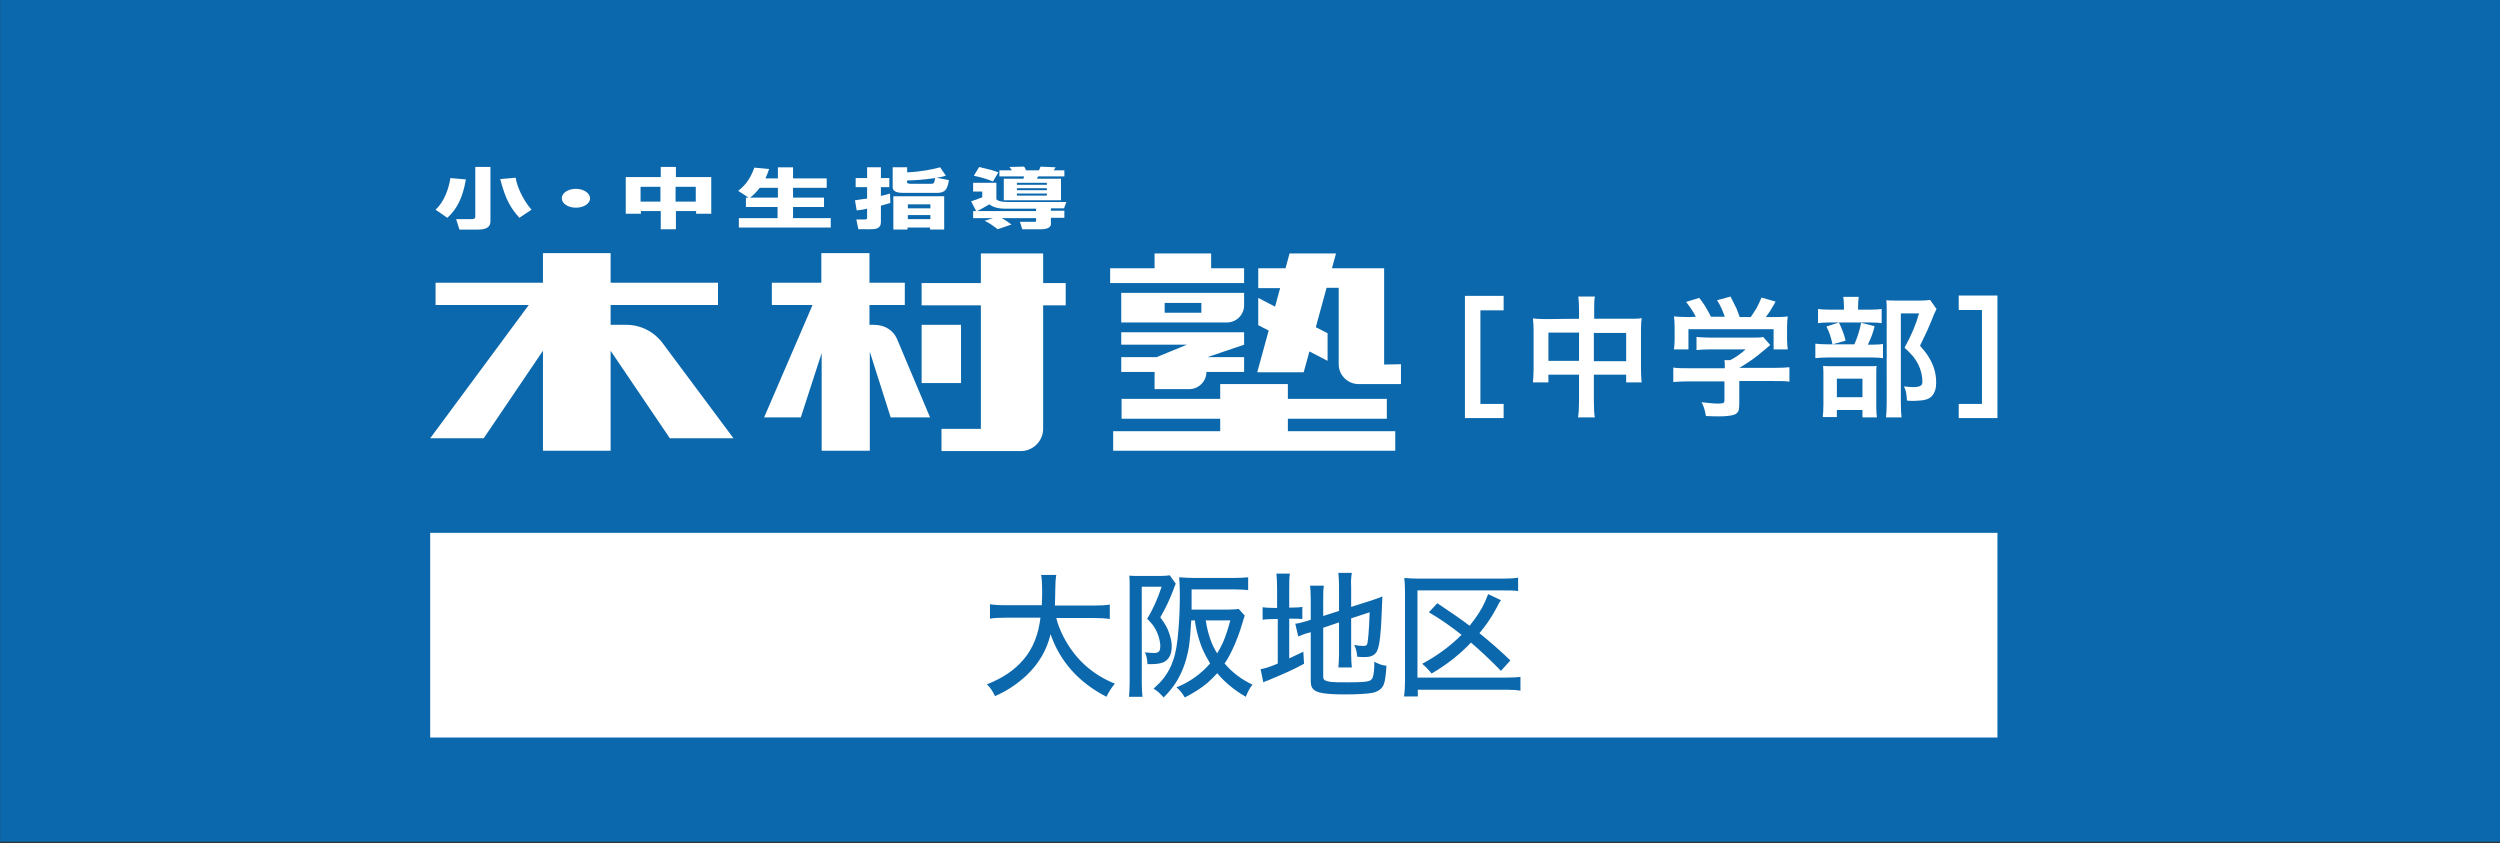
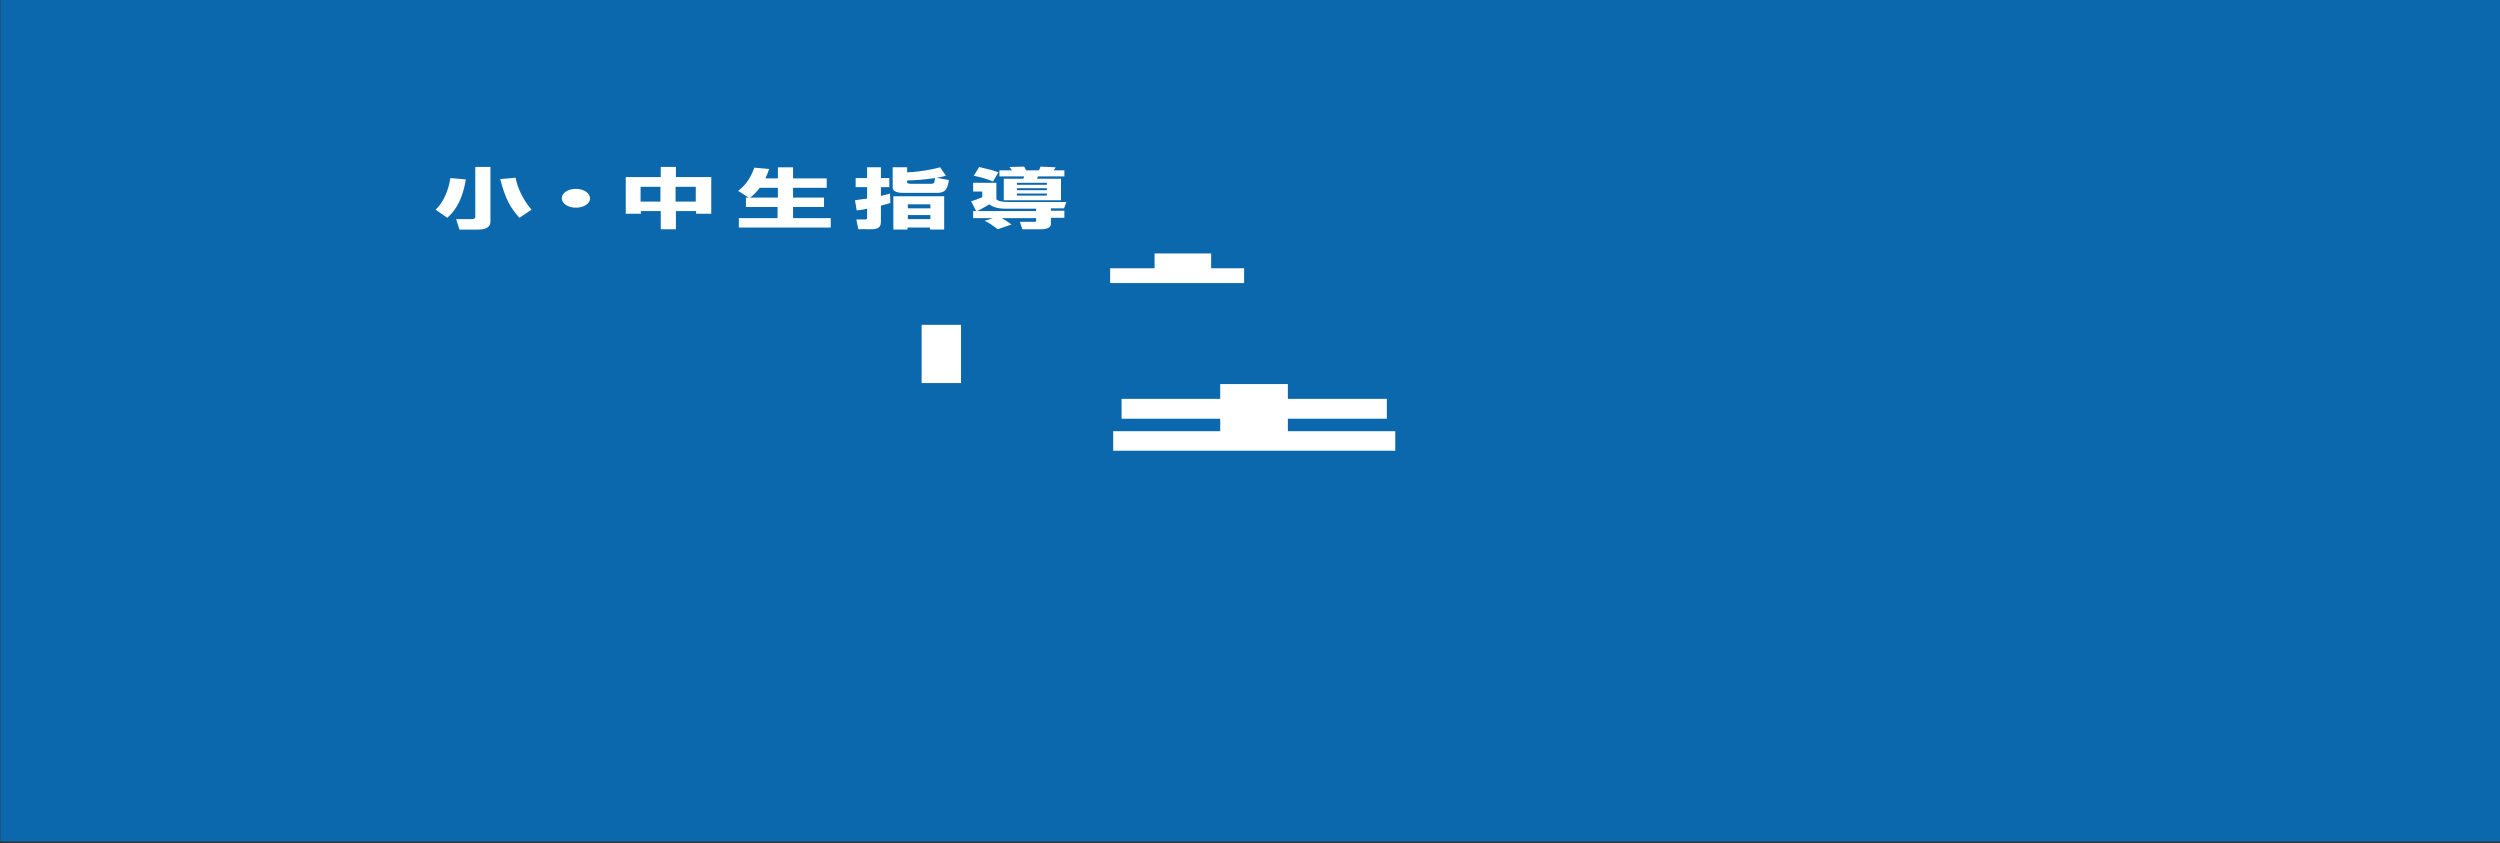
<svg xmlns="http://www.w3.org/2000/svg" version="1.1" id="レイヤー_1" x="0" y="0" viewBox="0 0 742.7 250.5" xml:space="preserve">
  <rect x="0" y="0" width="742.7" height="250.5" fill="#333333" stroke="none" />
  <style>.st0{fill:#0c68ac}.st1{fill:#fff}</style>
  <path class="st0" d="M.1 0h742.7v250H.1z" />
-   <path class="st0" d="M.1 0h742.7v250H.1z" />
-   <path class="st1" d="M127.8 158.3h465.6v60.8H127.8z" />
-   <path class="st0" d="M312.1 188.4c-1.1 4.7-3.5 8.8-7.2 12.3-2.7 2.5-5.8 4.6-9.3 6.1-.3-.7-.7-1.3-1-1.8s-.8-1.1-1.4-1.7c4.6-1.8 8.2-4.2 10.9-7.4 2.8-3.3 4.4-7.4 5-12.4h-10.2c-2.2 0-3.8.1-4.8.3v-4.3c1 .2 2.6.3 4.9.3h10.5c.1-1.7.1-3.3.1-4.6 0-1.8-.1-3.3-.3-4.4h4.5c-.2 1.2-.3 2.7-.3 4.6 0 1.8-.1 3.3-.1 4.5h11.4c2.2 0 3.8-.1 4.9-.3v4.3c-1.2-.2-2.8-.3-4.8-.3h-11.1c.4 1.7 1.1 3.5 2 5.3 3.4 6.7 8.5 11.4 15.4 14.2-.9 1.1-1.8 2.4-2.5 3.9-8.3-4.3-13.8-10.5-16.6-18.6zm23.4-17.4c.6.1 1.5.1 2.7.1h6.7c1.2 0 2-.1 2.6-.2l1.8 2.5c-.1.2-.2.4-.3.7-.1.3-.3.7-.4 1.1-1 2.6-2.2 5.3-3.9 8.2 1.3 1.7 2.2 3.3 2.6 4.6.5 1.4.8 2.7.8 4 0 2.5-.9 4.1-2.6 4.8-.8.3-1.9.5-3.4.5h-1.2c-.1-1.5-.3-2.7-.8-3.5 1.2.1 2.1.2 2.7.2.8 0 1.4-.2 1.6-.6.2-.3.3-.8.3-1.4 0-.9-.2-1.9-.5-2.9-.4-1.3-1-2.4-1.7-3.4-.4-.5-1-1.2-1.7-1.9 1.7-2.7 3.1-5.9 4.3-9.5h-5.9V203c0 1.5.1 2.9.2 4h-4c.1-1 .2-2.5.2-4.3v-28.1c0-1.5 0-2.7-.1-3.6zm19.5 13.3h-1.1c-.2 3.3-.4 5.9-.7 7.9-.6 3.5-1.6 6.5-3 9.1-.7 1.3-1.5 2.5-2.5 3.7-.4.5-1.1 1.3-2 2.2-1-1.1-1.9-2-3-2.6 1.4-1.3 2.5-2.4 3.2-3.4 1.1-1.5 2-3.1 2.6-5 .8-2.1 1.3-5.2 1.6-9.3.3-3.5.4-6.9.4-10.4 0-2.1-.1-3.7-.2-5 1.3.1 2.9.2 4.6.2h11.6c1.8 0 3.2-.1 4.3-.2v3.8c-1-.1-2.4-.2-4.2-.2H354v6h10.7c1.6 0 2.7-.1 3.3-.2l1.8 2c-.2.4-.6 1.9-1.4 4.4-.3.9-.8 2.3-1.6 4.2-1 2.2-1.9 4.1-3 5.6 2.2 2.6 4.9 4.7 8.3 6.3-.8.9-1.4 2.1-2 3.6-3.5-2-6.3-4.4-8.5-7-.9 1-1.8 1.9-2.8 2.8-1.9 1.6-4.1 3-6.8 4.4-.8-1.3-1.6-2.3-2.5-3 4-1.6 7.3-4 10-7.1-.9-1.5-1.7-3-2.4-4.6-.8-2.1-1.5-4.3-1.9-6.7-.1-.5-.2-1-.2-1.5zm3.2 0c.6 3.9 1.7 7.2 3.4 9.8.6-1 1.2-2.1 1.7-3.2.8-1.8 1.5-4 2.2-6.6h-7.3zm21.2-3.7V175c0-2.1-.1-3.6-.2-4.6h4c-.2 1.1-.2 2.6-.2 4.6v5.5h1c1.4 0 2.3-.1 2.9-.2v3.6c-.8-.1-1.9-.1-3-.1h-.9v11.8c1.1-.5 2.5-1.2 4.2-2l.2 3.6c-3.1 1.7-6.3 3.1-9.7 4.5-.6.3-1.1.5-1.5.6-.3.1-.6.3-.9.4l-.8-3.9c1.1-.2 2.6-.6 4.7-1.5l.4-.2v-13.2h-1.2c-1.4 0-2.5.1-3.3.2v-3.7c.7.1 1.8.2 3.3.2h1zm13.7 5.9V201c0 .6.2.9.5 1.1.4.2 1.1.4 2 .5s2.5.1 4.7.1c3.5 0 5.6-.1 6.4-.4.6-.2.9-.6 1.1-1 .3-.9.5-2.4.5-4.7.7.4 1.3.6 1.8.8.4.1 1 .3 1.8.4-.2 2.7-.4 4.5-.8 5.5-.5 1.3-1.6 2.1-3.2 2.5-1.5.3-4.3.5-8.5.5-3.6 0-6.1-.2-7.5-.6-1-.3-1.7-.7-2.1-1.4-.3-.5-.4-1.2-.4-2.1v-14.4c-.5.2-.9.3-1.1.3-1 .3-1.9.7-2.6 1l-.9-3.8c.9-.1 2.2-.4 3.8-.9l.8-.3v-5.9c0-1.8-.1-3.2-.2-4.2h4.1c-.2 1.1-.2 2.5-.2 4.1v4.9l4.7-1.5v-7.3c0-1.5-.1-2.9-.2-4h4c-.2 1.2-.3 2.6-.2 4v6.1l6-1.9c1.2-.4 2.3-.8 3.3-1.2 0 .4-.1 1-.1 1.9 0 .4-.1 1.2-.1 2.4-.2 6-.6 9.8-1.2 11.4-.3.9-.8 1.5-1.6 1.9-.6.3-1.4.4-2.5.4-.5 0-1.2 0-2-.1-.1-1.4-.4-2.6-.9-3.5.9.2 1.9.3 2.8.3.5 0 .8-.1 1-.4.3-.6.6-3.8.8-9.6l-5.5 1.8v10.6c0 1.6.1 2.9.2 4h-4c.1-1 .2-2.4.2-4.1v-9.3l-4.7 1.6zm58.6 18.7c-1-.2-2.4-.3-4.2-.3h-26.3v2h-4.1c.2-1.3.3-2.8.3-4.6V176c0-1.7-.1-3.2-.2-4.3 1.2.1 2.6.2 4.3.2h24.9c2.1 0 3.6-.1 4.6-.3v4c-1.1-.2-2.6-.2-4.6-.2h-25.3v25.9h26.3c2 0 3.5-.1 4.3-.2v4.1zM437 190.9c-3.2 3.4-7.1 6.5-11.7 9.2-.8-1-1.7-2-2.8-2.9 4.5-2.4 8.4-5.3 11.7-8.6-2.9-2.3-6.1-4.6-9.7-6.7l2.5-2.7c3.6 2.4 6.8 4.6 9.6 6.7 2-2.5 3.6-4.9 4.6-7.2.4-1 .7-1.7.9-2.2l3.8 1.8c-.4.5-.8 1.2-1.2 2.1-1.6 3-3.3 5.5-5.2 7.7 3.1 2.5 6.2 5.2 9.2 8.1l-2.8 3.1c-3.1-3.2-6.1-6-8.9-8.4z" />
  <path class="st1" d="M138.4 53.3c-.9 5.3-2.6 8.8-5.5 11.4l-3.5-2.4c2.5-2.3 3.9-6.1 4.4-9.4l4.6.4zm7.3-3.7v16.2c0 1.6-1.2 2.4-3.6 2.4h-5.6l-1-3.1h4.5c1 0 1.2-.3 1.2-.7V49.6h4.5zm8.6 15.1c-2.6-2.9-4.1-5.4-5.7-11.5l4.6-.4c.3 2.3 2 6.4 4.7 9.5l-3.6 2.4zm16.8-3c-2.3 0-4.2-1.2-4.2-2.8s1.9-2.8 4.2-2.8 4.2 1.3 4.2 2.8c0 1.6-1.9 2.8-4.2 2.8zm14.8-9.1h10.4v-3h4.5v3h10.5v10.9h-4.5v-.8h-6v5.4h-4.5v-5.4h-5.9v.8h-4.5V52.6zm4.4 2.9v4.4h5.9v-4.4h-5.9zm10.4 0v4.4h6v-4.4h-6zm21.7 3.2l-3.1-2c1.1-.9 3.3-2.6 4.8-6.9l4.4.4c-.3.9-.6 1.6-1.1 2.8h3.7v-3.3h4.5V53h10v2.8h-10v2.9h9.2v2.8h-9.2v3.3h11.2v2.8h-27.3v-2.8H231v-3.3h-9.4v-2.8h.8zm8.7 0v-2.9h-5.4c-1.1 1.4-2 2.3-2.9 2.9h8.3zm22.9.8c1.2-.2 2-.3 3.6-.5v-3.4h-3.4v-2.7h3.4v-3.2h4.1v3.2h2.5v2.7h-2.5v2.6c1.3-.3 1.8-.4 2.7-.7l.1 2.8c-.8.2-1.2.4-2.8.8V66c0 2-1.7 2.1-3.1 2.1H255l-.6-2.9h2.4c.6 0 .8-.1.8-.5V62c-1.3.3-1.9.4-3.1.5l-.5-3zm27-7.3c-.7.2-1.3.4-2.8.6l3.7.7c-.5 3.7-1.9 3.8-4 3.8h-9.6c-3.1 0-3.1-1.2-3.1-1.9v-5.7h4.3v1.5c4.3-.2 7.6-.9 9.8-1.5l1.7 2.5zm-.5 6.1v9.9h-4.2v-.6h-6.7v.6h-4.2v-9.9h15.1zM269.4 54c0 .4.3.6 1.2.6h5.9c.8 0 1.1 0 1.3-1.7-3.4.5-6.4.7-8.3.7v.4h-.1zm.3 6.7v1.2h6.7v-1.2h-6.7zm0 3.2v1.2h6.7v-1.2h-6.7zm20.3-1.2l-1.5-2.9c1.5-.5 1.6-.5 3.3-1.2v-1.7h-2.7v-2.6h6.9v4.9c.6.6 1.8.8 3.4.8h17.4l-.7 1.9h-3.9v.7h4v2.1h-4v1.9c0 .6-.6 1.5-2.8 1.5h-5.7l-.7-2.2h4.3c.5 0 .5-.2.5-.4v-.7h-10.2c1.3.7 2.3 1.5 2.9 1.9l-4.1 1.4c-2-1.5-2.6-1.9-3.9-2.5l2.5-.8h-5.9v-2.1h.9zm.9-13.1c.4.1.6.2 2.8.7 1.3.3 2.3.7 2.9.9l-1.6 2.7c-.5-.2-1.1-.4-1.9-.7-.5-.2-3.2-.9-3.8-1l1.6-2.6zm16.9 13.1V62h-9c-3.2 0-4.3-.9-4.9-1.3-.7.4-2.3 1.4-3.6 2h17.5zm-7.2-12.1c-.2-.4-.5-.7-.7-1l4.3-.1c.3.3.3.4.6 1.1h3.8c.3-.5.4-.7.5-1.1l4.5.2c-.2.4-.3.5-.6.9h3.2v1.8h-7.8c-.1.1-.3.5-.3.7h7.1v6.4h-17v-6.4h5.8c.2-.4.2-.4.2-.7h-7.3v-1.8h3.7zm1.5 3.7v.6h8.9v-.6h-8.9zm0 1.6v.6h8.9v-.6h-8.9zm0 1.6v.6h8.9v-.6h-8.9zm112.4 76.4v-5.8h-31.9v-3.7H412v-5.9h-29.4v-4.4h-20.1v4.4h-29.3v5.9h29.3v3.7h-31.8v5.8zm-54.7-54.2v-4.4H343v4.4h-13.2v4.4h39.8v-4.4z" />
-   <path class="st1" d="M369.6 110.5v-4.4h-10.9l10.9-3.7v-3.7h-36.5v3.7h19.5l-9 3.7h-10.5v4.4h9.9v5.1h10.3c2.8 0 5.1-2.3 5.1-5.1h11.2zm-5.1-14.7c2.8 0 5.1-2.3 5.1-5.1V87h-36.5v8.8h31.4zm-7.6-2.9H346V90h10.9v2.9zm54.3 15.4V79.7h-15.5l1.2-4.4h-13.8l-1.2 4.4h-8.1v5.9h6.5l-1.5 5.5-5-2.6v8.1l3.1 1.6-3.4 12.4h13.8l1.7-6.2 5.4 2.8V99l-3.5-1.8 3.2-11.7h3.6v22.7c0 3.2 2.6 5.9 5.9 5.9h12.6v-5.9l-5 .1zm-94.6-24.2h-6.7v-8.8h-18.5v8.8h-17.6v6.6h17.6v36.7h-11.7v6.6h23.6c3.6 0 6.6-3 6.6-6.6V90.7h6.7v-6.6z" />
  <path class="st1" d="M273.8 96.5h11.7v17.3h-11.7z" />
-   <path class="st1" d="M259.6 96.5h-1.3v-5.9h10.5V84h-10.5v-8.8H244V84h-14.7v6.6h12.1L227 124h10.9l6.2-19.1v29h14.3v-29.4l6.2 19.5h11.7l-9.9-23.5c-1-2.1-3.2-4-6.8-4zm-62.7 5.5c-2.4-3.3-6.4-5.5-10.8-5.5h-4.7v-5.9h31.9V84h-31.9v-8.8h-20.1V84h-31.9v6.6h27.7l-29.3 39.6h15.9l17.6-26v29.7h20.1v-29.7l17.6 26h18.9l-21-28.2zm249.8 18v4.2h-11.5V87.9h11.5v4.3h-6.9V120h6.9zm22.4-25.3v-2.4c0-1.8-.1-3.2-.2-4.2h4.9c-.2 1-.2 2.4-.2 4.1v2.5h10.6c1.5 0 2.7 0 3.5-.2-.1.9-.2 2-.2 3.4v11.8c0 1.6.1 2.9.2 3.9h-4.6v-2.3h-9.6v7.9c0 2.2.1 3.8.3 4.8h-5c.2-1.2.3-2.8.3-4.8v-7.9H460v2.3h-4.6c.1-1.1.2-2.4.2-3.9V98c0-1.3-.1-2.4-.2-3.4.9.1 2.1.2 3.5.2l10.2-.1zm0 4.1H460v8.4h9.1v-8.4zm4.4 8.5h9.6v-8.4h-9.6v8.4zm38.9 6h-10.6c-2.1 0-3.7.1-4.7.2v-4.3c1.2.2 2.7.2 4.7.2h10.6v-.3c0-.8 0-1.5-.1-2.1h1.7c1.4-.7 2.9-1.7 4.6-3.2h-10.7c-1.6 0-2.9.1-3.9.2v-3.9c1 .1 2.4.2 3.9.2h12.9c1.4 0 2.4 0 3-.2l2.1 2.4c-.5.4-.9.8-1.4 1.2-1.9 1.6-3.2 2.6-3.9 3.1-1.5 1-2.8 1.9-3.9 2.5h10.1c2.2 0 3.8-.1 4.8-.2v4.3c-.9-.2-2.5-.2-4.8-.2h-10.1v6.8c0 .9-.1 1.6-.2 2-.3.6-.7 1-1.3 1.2-.9.3-2.4.5-4.5.5-.6 0-1.8 0-3.9-.1-.3-1.7-.7-3.1-1.3-4.1 1.9.2 3.5.4 4.8.4 1.1 0 1.7-.1 1.8-.3.1-.1.2-.3.2-.6v-5.7h.1zm-8.6-19.2c-.7-1.4-1.7-2.9-2.9-4.4l3.9-1.2c1.1 1.3 2.3 3.2 3.5 5.6h4.1c-.6-1.7-1.3-3.4-2.3-4.9l4-1.1 1.8 3.6c.2.6.5 1.3.8 2.1l.1.4h3.3c.4-.5.9-1.4 1.7-2.6.6-1.1 1.1-2.2 1.5-3.2l4.2 1.2c-.5.8-1 1.8-1.7 2.9-.5.7-.9 1.3-1.2 1.7h1.7c2 0 3.6 0 4.8-.2-.1.8-.2 1.9-.2 3.2v3.6c0 1.1.1 2.1.2 3h-4.2v-6h-25.3v6h-4.3c.1-.8.2-1.8.2-3v-3.6c0-1.3-.1-2.4-.2-3.2 1.1.1 2.7.2 4.6.2l1.9-.1zm51.1 8.3h1.2c1.6 0 2.7-.1 3.3-.2v4.2c-.7-.1-1.8-.2-3.2-.2h-13c-1.7 0-3 .1-3.9.2v-4.3c.8.1 2.2.2 3.9.2h7.7c.9-2.1 1.6-4.2 2-6.4l4 1c-.4 1.9-1.1 3.6-2 5.5zM552 92h3.5c1.6 0 2.8-.1 3.5-.2V96c-.7-.1-1.7-.2-3.2-.2h-12.5c-1.4 0-2.4.1-3.2.2v-4.2c.7.1 2 .2 3.7.2h4v-1.1c0-1.1-.1-2-.2-2.7h4.6c-.1.7-.2 1.6-.2 2.7V92zm-6.3 29.7v2.2h-4.2c.1-.9.2-2.1.2-3.6v-8.4c0-1.4 0-2.5-.1-3.2.7.1 1.8.1 3.1.1h10c1.4 0 2.4 0 2.8-.1-.1.5-.1 1.5-.1 2.9v9.5c0 1.2.1 2.2.2 2.9h-4.3v-2.2h-7.6v-.1zM542.6 97l3.7-1.2c.8 1.6 1.5 3.4 2 5.4l-3.9 1.1c-.4-2-1-3.8-1.8-5.3zm3.1 15.5v5.5h7.6v-5.5h-7.6zm27.7-23.4l1.9 2.7c-.2.4-.5 1-.8 1.7-.6 1.5-1.2 3.1-2 4.8-.7 1.5-1.4 3-2.1 4.4 1.2 1.4 2.1 2.5 2.6 3.4 1.5 2.4 2.2 4.9 2.2 7.6 0 1.7-.4 3-1.3 4-.8.8-1.9 1.2-3.6 1.3-.5 0-1.1.1-1.8.1-.6 0-1.2 0-2-.1 0-.8-.1-1.5-.2-2.1-.1-.7-.3-1.4-.7-2.1.9.1 1.9.2 3 .2 1 0 1.7-.2 2.1-.5.3-.2.4-.6.4-1.2 0-1.6-.4-3.3-1.2-5-.6-1.1-1.2-2.1-2-2.9-.5-.6-1.2-1.3-2.1-2.1 2.1-3.8 3.5-7.2 4.3-10.2h-5.4v26.4c0 2.1.1 3.6.2 4.5h-4.6c.1-1.1.2-2.5.2-4.4V92.4c0-1.3 0-2.3-.1-3.2.8.1 1.9.1 3.2.1h6.7c1.4 0 2.5-.1 3.1-.2zm8.5 30.9h6.9V92.1h-6.9v-4.3h11.5v36.4h-11.5V120z" />
</svg>